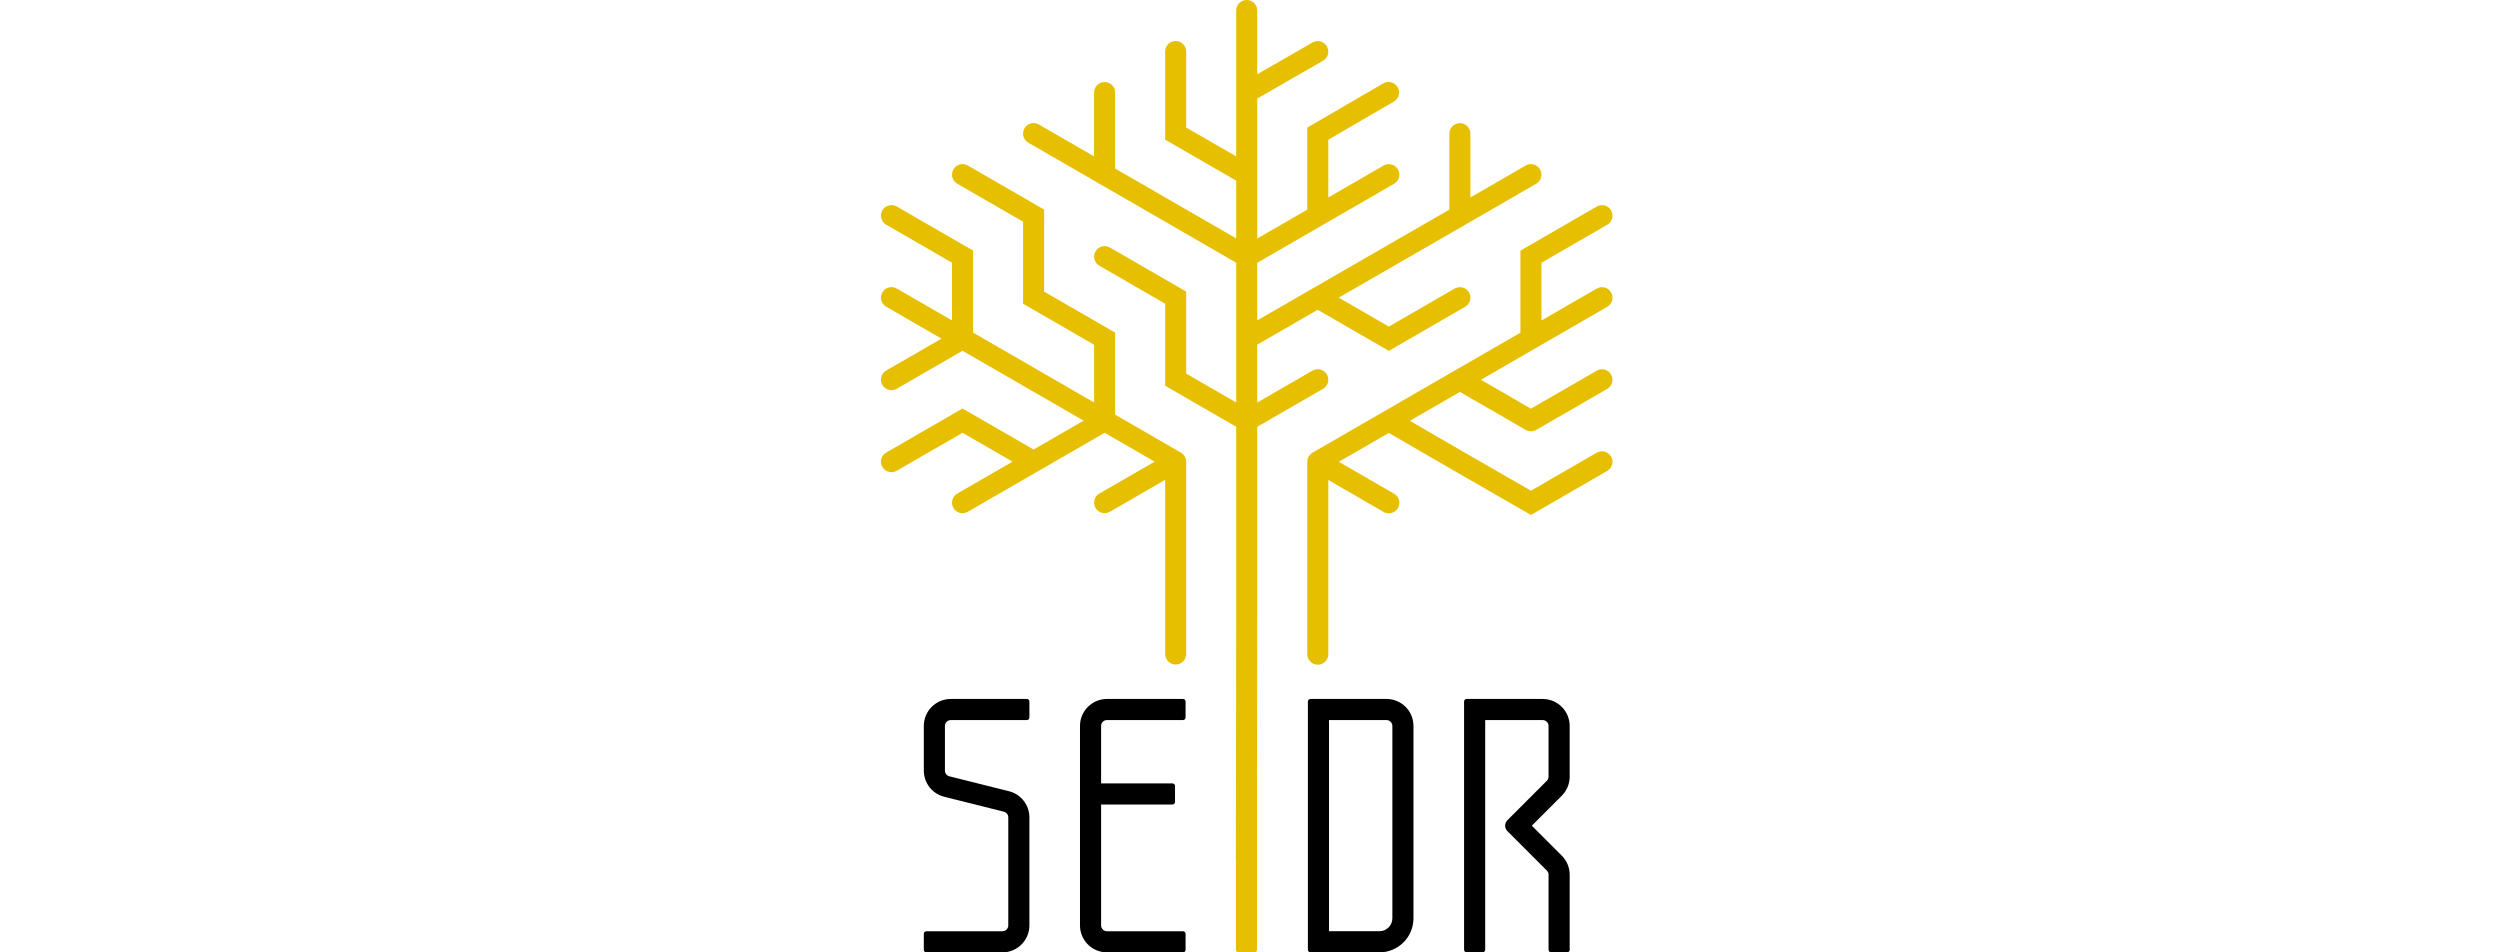
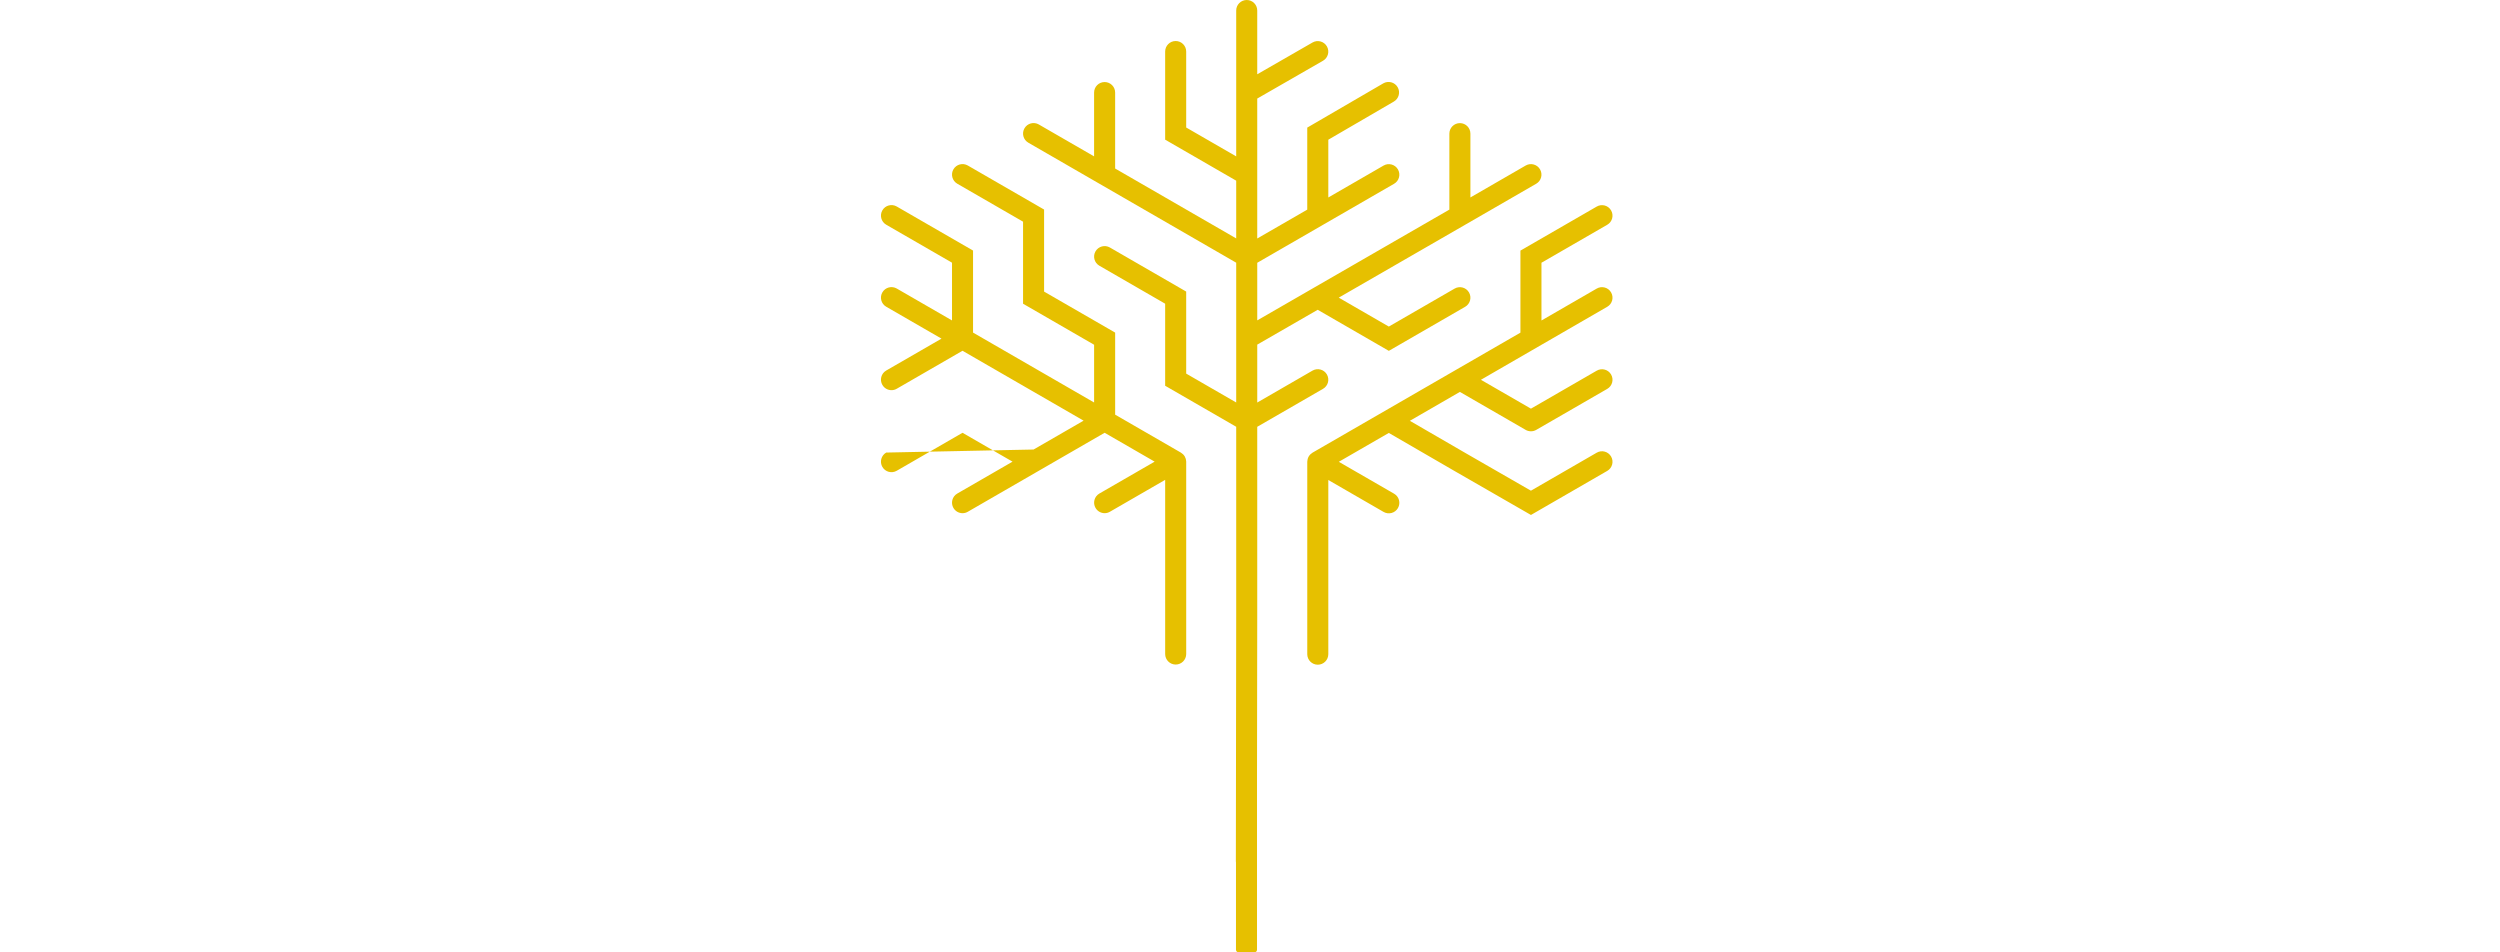
<svg xmlns="http://www.w3.org/2000/svg" width="210" height="80" viewBox="0 0 210 80" fill="none">
-   <path d="M86.254 58.712H79.867C78.615 58.712 77.6 59.727 77.6 60.979V64.731C77.6 65.771 78.308 66.678 79.317 66.929L84.323 68.181C84.542 68.236 84.696 68.432 84.696 68.659V77.732C84.696 78.004 84.476 78.225 84.203 78.225H77.816C77.698 78.225 77.6 78.322 77.6 78.441V79.784C77.6 79.903 77.696 80 77.816 80H84.203C85.455 80 86.47 78.985 86.47 77.733V68.66C86.47 67.62 85.762 66.713 84.753 66.462L79.747 65.21C79.641 65.183 79.546 65.122 79.478 65.035C79.411 64.949 79.374 64.842 79.374 64.732V60.98C79.374 60.709 79.594 60.487 79.867 60.487H86.254C86.372 60.487 86.47 60.391 86.47 60.271V58.928C86.47 58.809 86.372 58.712 86.254 58.712ZM99.373 58.712H92.986C91.734 58.712 90.719 59.727 90.719 60.979V77.732C90.719 78.984 91.734 79.999 92.986 79.999H99.373C99.491 79.999 99.589 79.903 99.589 79.783V78.44C99.589 78.322 99.492 78.224 99.373 78.224H92.986C92.714 78.224 92.493 78.004 92.493 77.731V67.581H98.485C98.603 67.581 98.701 67.484 98.701 67.365V66.022C98.701 65.903 98.604 65.806 98.485 65.806H92.493V60.977C92.493 60.705 92.713 60.484 92.986 60.484H99.373C99.491 60.484 99.589 60.388 99.589 60.268V58.925C99.589 58.809 99.492 58.712 99.373 58.712ZM116.466 58.712H110.079C109.96 58.712 109.863 58.809 109.863 58.928V79.782C109.863 79.9 109.959 79.998 110.079 79.998H115.874C117.452 79.998 118.731 78.718 118.731 77.14V60.978C118.733 59.726 117.717 58.712 116.466 58.712ZM116.958 77.139C116.958 77.737 116.471 78.223 115.874 78.223H111.637V60.486H116.466C116.737 60.486 116.959 60.707 116.959 60.979V77.139H116.958ZM129.584 58.712H123.198C123.079 58.712 122.982 58.809 122.982 58.928V79.782C122.982 79.9 123.078 79.998 123.198 79.998H124.54C124.659 79.998 124.757 79.902 124.757 79.782V60.486H129.586C129.857 60.486 130.079 60.706 130.079 60.979V65.237C130.079 65.367 130.026 65.493 129.934 65.586L126.621 68.899C126.5 69.02 126.432 69.185 126.432 69.357C126.432 69.528 126.5 69.693 126.621 69.814L129.934 73.128C130.026 73.22 130.079 73.346 130.079 73.476V79.784C130.079 79.903 130.175 80 130.295 80H131.637C131.756 80 131.853 79.904 131.853 79.784V73.476C131.853 72.875 131.615 72.299 131.189 71.874L128.673 69.358L131.189 66.842C131.614 66.417 131.853 65.84 131.853 65.239V60.982C131.851 59.726 130.836 58.712 129.584 58.712Z" fill="black" />
-   <path d="M135.009 25.77C135.432 25.526 135.577 24.986 135.332 24.563C135.089 24.14 134.548 23.996 134.126 24.24L129.483 26.921V22.07L135.009 18.88C135.432 18.636 135.577 18.096 135.332 17.674C135.089 17.251 134.548 17.107 134.126 17.351L127.716 21.051V27.942L110.252 38.024C110.242 38.031 110.233 38.04 110.223 38.047C110.18 38.075 110.138 38.107 110.099 38.142C110.084 38.156 110.069 38.168 110.055 38.183C110.009 38.232 109.967 38.284 109.931 38.345L109.928 38.352C109.893 38.413 109.868 38.477 109.849 38.541C109.844 38.559 109.84 38.577 109.836 38.597C109.824 38.649 109.817 38.703 109.815 38.755C109.815 38.767 109.81 38.777 109.81 38.789V54.952C109.81 55.439 110.206 55.835 110.694 55.835C111.182 55.835 111.578 55.439 111.578 54.952V40.32L116.221 43.001C116.321 43.059 116.432 43.097 116.547 43.112C116.662 43.127 116.779 43.12 116.891 43.09C117.003 43.06 117.108 43.008 117.2 42.937C117.292 42.867 117.369 42.778 117.427 42.678C117.671 42.255 117.527 41.715 117.104 41.471L112.461 38.791L116.661 36.366L122.19 39.57L128.6 43.257L135.009 39.555C135.432 39.311 135.576 38.77 135.332 38.348C135.089 37.926 134.547 37.78 134.126 38.025L128.598 41.218L123.074 38.04L118.428 35.348L122.631 32.92L128.157 36.111C128.292 36.189 128.444 36.229 128.599 36.229C128.754 36.229 128.907 36.189 129.041 36.111L135.009 32.666C135.432 32.422 135.577 31.881 135.332 31.459C135.089 31.036 134.548 30.891 134.126 31.136L128.599 34.327L124.398 31.902L135.009 25.77ZM99.615 38.594C99.611 38.575 99.608 38.557 99.603 38.539C99.584 38.472 99.557 38.408 99.523 38.347C99.523 38.347 99.523 38.345 99.521 38.344C99.486 38.283 99.442 38.23 99.396 38.18C99.383 38.166 99.368 38.155 99.353 38.141C99.314 38.105 99.272 38.072 99.228 38.045C99.217 38.038 99.21 38.029 99.199 38.022L93.673 34.831V27.939L87.704 24.494V17.602L81.294 13.902C80.872 13.658 80.331 13.803 80.087 14.225C79.844 14.647 79.988 15.187 80.41 15.431L85.937 18.621V25.513L91.905 28.959V33.809L81.736 27.938V21.047L75.326 17.346C74.903 17.102 74.363 17.248 74.119 17.669C73.875 18.092 74.019 18.632 74.442 18.876L79.969 22.066V26.917L75.326 24.236C74.903 23.992 74.363 24.137 74.119 24.559C73.875 24.981 74.019 25.522 74.442 25.765L79.085 28.445L74.442 31.125C74.019 31.369 73.874 31.909 74.119 32.332C74.197 32.466 74.308 32.578 74.443 32.656C74.577 32.733 74.73 32.774 74.885 32.774C75.035 32.774 75.187 32.736 75.326 32.655L80.852 29.464L91.022 35.335L86.821 37.76L80.852 34.314L74.442 38.015C74.019 38.258 73.874 38.799 74.119 39.221C74.363 39.644 74.903 39.788 75.326 39.544L80.852 36.354L85.053 38.779L80.41 41.459C79.988 41.703 79.844 42.243 80.087 42.666C80.165 42.8 80.277 42.912 80.411 42.99C80.546 43.067 80.698 43.108 80.853 43.108C81.003 43.108 81.155 43.07 81.294 42.989L92.789 36.353L96.99 38.778L92.347 41.458C91.925 41.702 91.78 42.242 92.024 42.665C92.102 42.799 92.213 42.911 92.348 42.989C92.482 43.066 92.635 43.107 92.79 43.107C92.94 43.107 93.092 43.069 93.231 42.988L97.874 40.307V54.939C97.874 55.426 98.27 55.822 98.757 55.822C99.245 55.822 99.641 55.426 99.641 54.939V38.776C99.641 38.764 99.637 38.753 99.637 38.741C99.635 38.699 99.627 38.647 99.615 38.594Z" fill="#E6C000" />
+   <path d="M135.009 25.77C135.432 25.526 135.577 24.986 135.332 24.563C135.089 24.14 134.548 23.996 134.126 24.24L129.483 26.921V22.07L135.009 18.88C135.432 18.636 135.577 18.096 135.332 17.674C135.089 17.251 134.548 17.107 134.126 17.351L127.716 21.051V27.942L110.252 38.024C110.242 38.031 110.233 38.04 110.223 38.047C110.18 38.075 110.138 38.107 110.099 38.142C110.084 38.156 110.069 38.168 110.055 38.183C110.009 38.232 109.967 38.284 109.931 38.345L109.928 38.352C109.893 38.413 109.868 38.477 109.849 38.541C109.844 38.559 109.84 38.577 109.836 38.597C109.824 38.649 109.817 38.703 109.815 38.755C109.815 38.767 109.81 38.777 109.81 38.789V54.952C109.81 55.439 110.206 55.835 110.694 55.835C111.182 55.835 111.578 55.439 111.578 54.952V40.32L116.221 43.001C116.321 43.059 116.432 43.097 116.547 43.112C116.662 43.127 116.779 43.12 116.891 43.09C117.003 43.06 117.108 43.008 117.2 42.937C117.292 42.867 117.369 42.778 117.427 42.678C117.671 42.255 117.527 41.715 117.104 41.471L112.461 38.791L116.661 36.366L122.19 39.57L128.6 43.257L135.009 39.555C135.432 39.311 135.576 38.77 135.332 38.348C135.089 37.926 134.547 37.78 134.126 38.025L128.598 41.218L123.074 38.04L118.428 35.348L122.631 32.92L128.157 36.111C128.292 36.189 128.444 36.229 128.599 36.229C128.754 36.229 128.907 36.189 129.041 36.111L135.009 32.666C135.432 32.422 135.577 31.881 135.332 31.459C135.089 31.036 134.548 30.891 134.126 31.136L128.599 34.327L124.398 31.902L135.009 25.77ZM99.615 38.594C99.611 38.575 99.608 38.557 99.603 38.539C99.584 38.472 99.557 38.408 99.523 38.347C99.523 38.347 99.523 38.345 99.521 38.344C99.486 38.283 99.442 38.23 99.396 38.18C99.383 38.166 99.368 38.155 99.353 38.141C99.314 38.105 99.272 38.072 99.228 38.045C99.217 38.038 99.21 38.029 99.199 38.022L93.673 34.831V27.939L87.704 24.494V17.602L81.294 13.902C80.872 13.658 80.331 13.803 80.087 14.225C79.844 14.647 79.988 15.187 80.41 15.431L85.937 18.621V25.513L91.905 28.959V33.809L81.736 27.938V21.047L75.326 17.346C74.903 17.102 74.363 17.248 74.119 17.669C73.875 18.092 74.019 18.632 74.442 18.876L79.969 22.066V26.917L75.326 24.236C74.903 23.992 74.363 24.137 74.119 24.559C73.875 24.981 74.019 25.522 74.442 25.765L79.085 28.445L74.442 31.125C74.019 31.369 73.874 31.909 74.119 32.332C74.197 32.466 74.308 32.578 74.443 32.656C74.577 32.733 74.73 32.774 74.885 32.774C75.035 32.774 75.187 32.736 75.326 32.655L80.852 29.464L91.022 35.335L86.821 37.76L74.442 38.015C74.019 38.258 73.874 38.799 74.119 39.221C74.363 39.644 74.903 39.788 75.326 39.544L80.852 36.354L85.053 38.779L80.41 41.459C79.988 41.703 79.844 42.243 80.087 42.666C80.165 42.8 80.277 42.912 80.411 42.99C80.546 43.067 80.698 43.108 80.853 43.108C81.003 43.108 81.155 43.07 81.294 42.989L92.789 36.353L96.99 38.778L92.347 41.458C91.925 41.702 91.78 42.242 92.024 42.665C92.102 42.799 92.213 42.911 92.348 42.989C92.482 43.066 92.635 43.107 92.79 43.107C92.94 43.107 93.092 43.069 93.231 42.988L97.874 40.307V54.939C97.874 55.426 98.27 55.822 98.757 55.822C99.245 55.822 99.641 55.426 99.641 54.939V38.776C99.641 38.764 99.637 38.753 99.637 38.741C99.635 38.699 99.627 38.647 99.615 38.594Z" fill="#E6C000" />
  <path d="M111.459 31.454C111.215 31.031 110.674 30.887 110.252 31.131L105.609 33.812V28.948L110.687 26.022L116.662 29.472L123.073 25.771C123.495 25.527 123.641 24.987 123.396 24.564C123.152 24.142 122.612 23.997 122.189 24.241L116.662 27.432L112.455 25.002L123.073 18.88L123.123 18.851L129.041 15.435C129.464 15.191 129.608 14.651 129.364 14.228C129.12 13.806 128.58 13.66 128.157 13.905L123.514 16.586V11.225C123.514 10.738 123.119 10.342 122.631 10.342C122.143 10.342 121.747 10.738 121.747 11.225V17.607L105.609 26.912V22.073L117.104 15.437C117.527 15.193 117.671 14.653 117.427 14.23C117.183 13.808 116.643 13.662 116.221 13.907L111.578 16.588V11.736L117.083 8.532C117.504 8.287 117.648 7.745 117.402 7.324C117.284 7.121 117.09 6.973 116.864 6.914C116.637 6.854 116.396 6.886 116.193 7.004L109.809 10.719V17.609L105.608 20.034V8.279L111.134 5.102C111.557 4.859 111.703 4.319 111.459 3.895C111.215 3.471 110.676 3.326 110.252 3.57L105.608 6.24V0.884C105.608 0.396 105.213 0 104.725 0C104.237 0 103.841 0.396 103.841 0.884V13.136L99.64 10.711V4.329C99.64 3.842 99.244 3.446 98.756 3.446C98.269 3.446 97.873 3.842 97.873 4.329V11.731L103.841 15.177V20.027L93.672 14.156V7.775C93.672 7.287 93.276 6.892 92.788 6.892C92.3 6.892 91.904 7.287 91.904 7.775V13.136L87.261 10.455C86.839 10.211 86.299 10.357 86.055 10.778C85.811 11.201 85.955 11.741 86.378 11.985L103.841 22.067V33.809L99.64 31.383V24.492L93.23 20.79C92.807 20.546 92.267 20.692 92.023 21.113C91.779 21.536 91.924 22.076 92.346 22.32L97.873 25.511V32.403L103.841 35.849V51.674L103.822 65.282V65.284L103.812 72.349C103.812 72.383 103.819 72.415 103.822 72.448V79.776C103.822 79.895 103.918 79.993 104.037 79.993L105.373 79.995C105.492 79.995 105.589 79.898 105.589 79.78V65.29L105.608 51.679V35.852L111.135 32.661C111.559 32.417 111.704 31.877 111.459 31.454Z" fill="#E6C000" />
</svg>